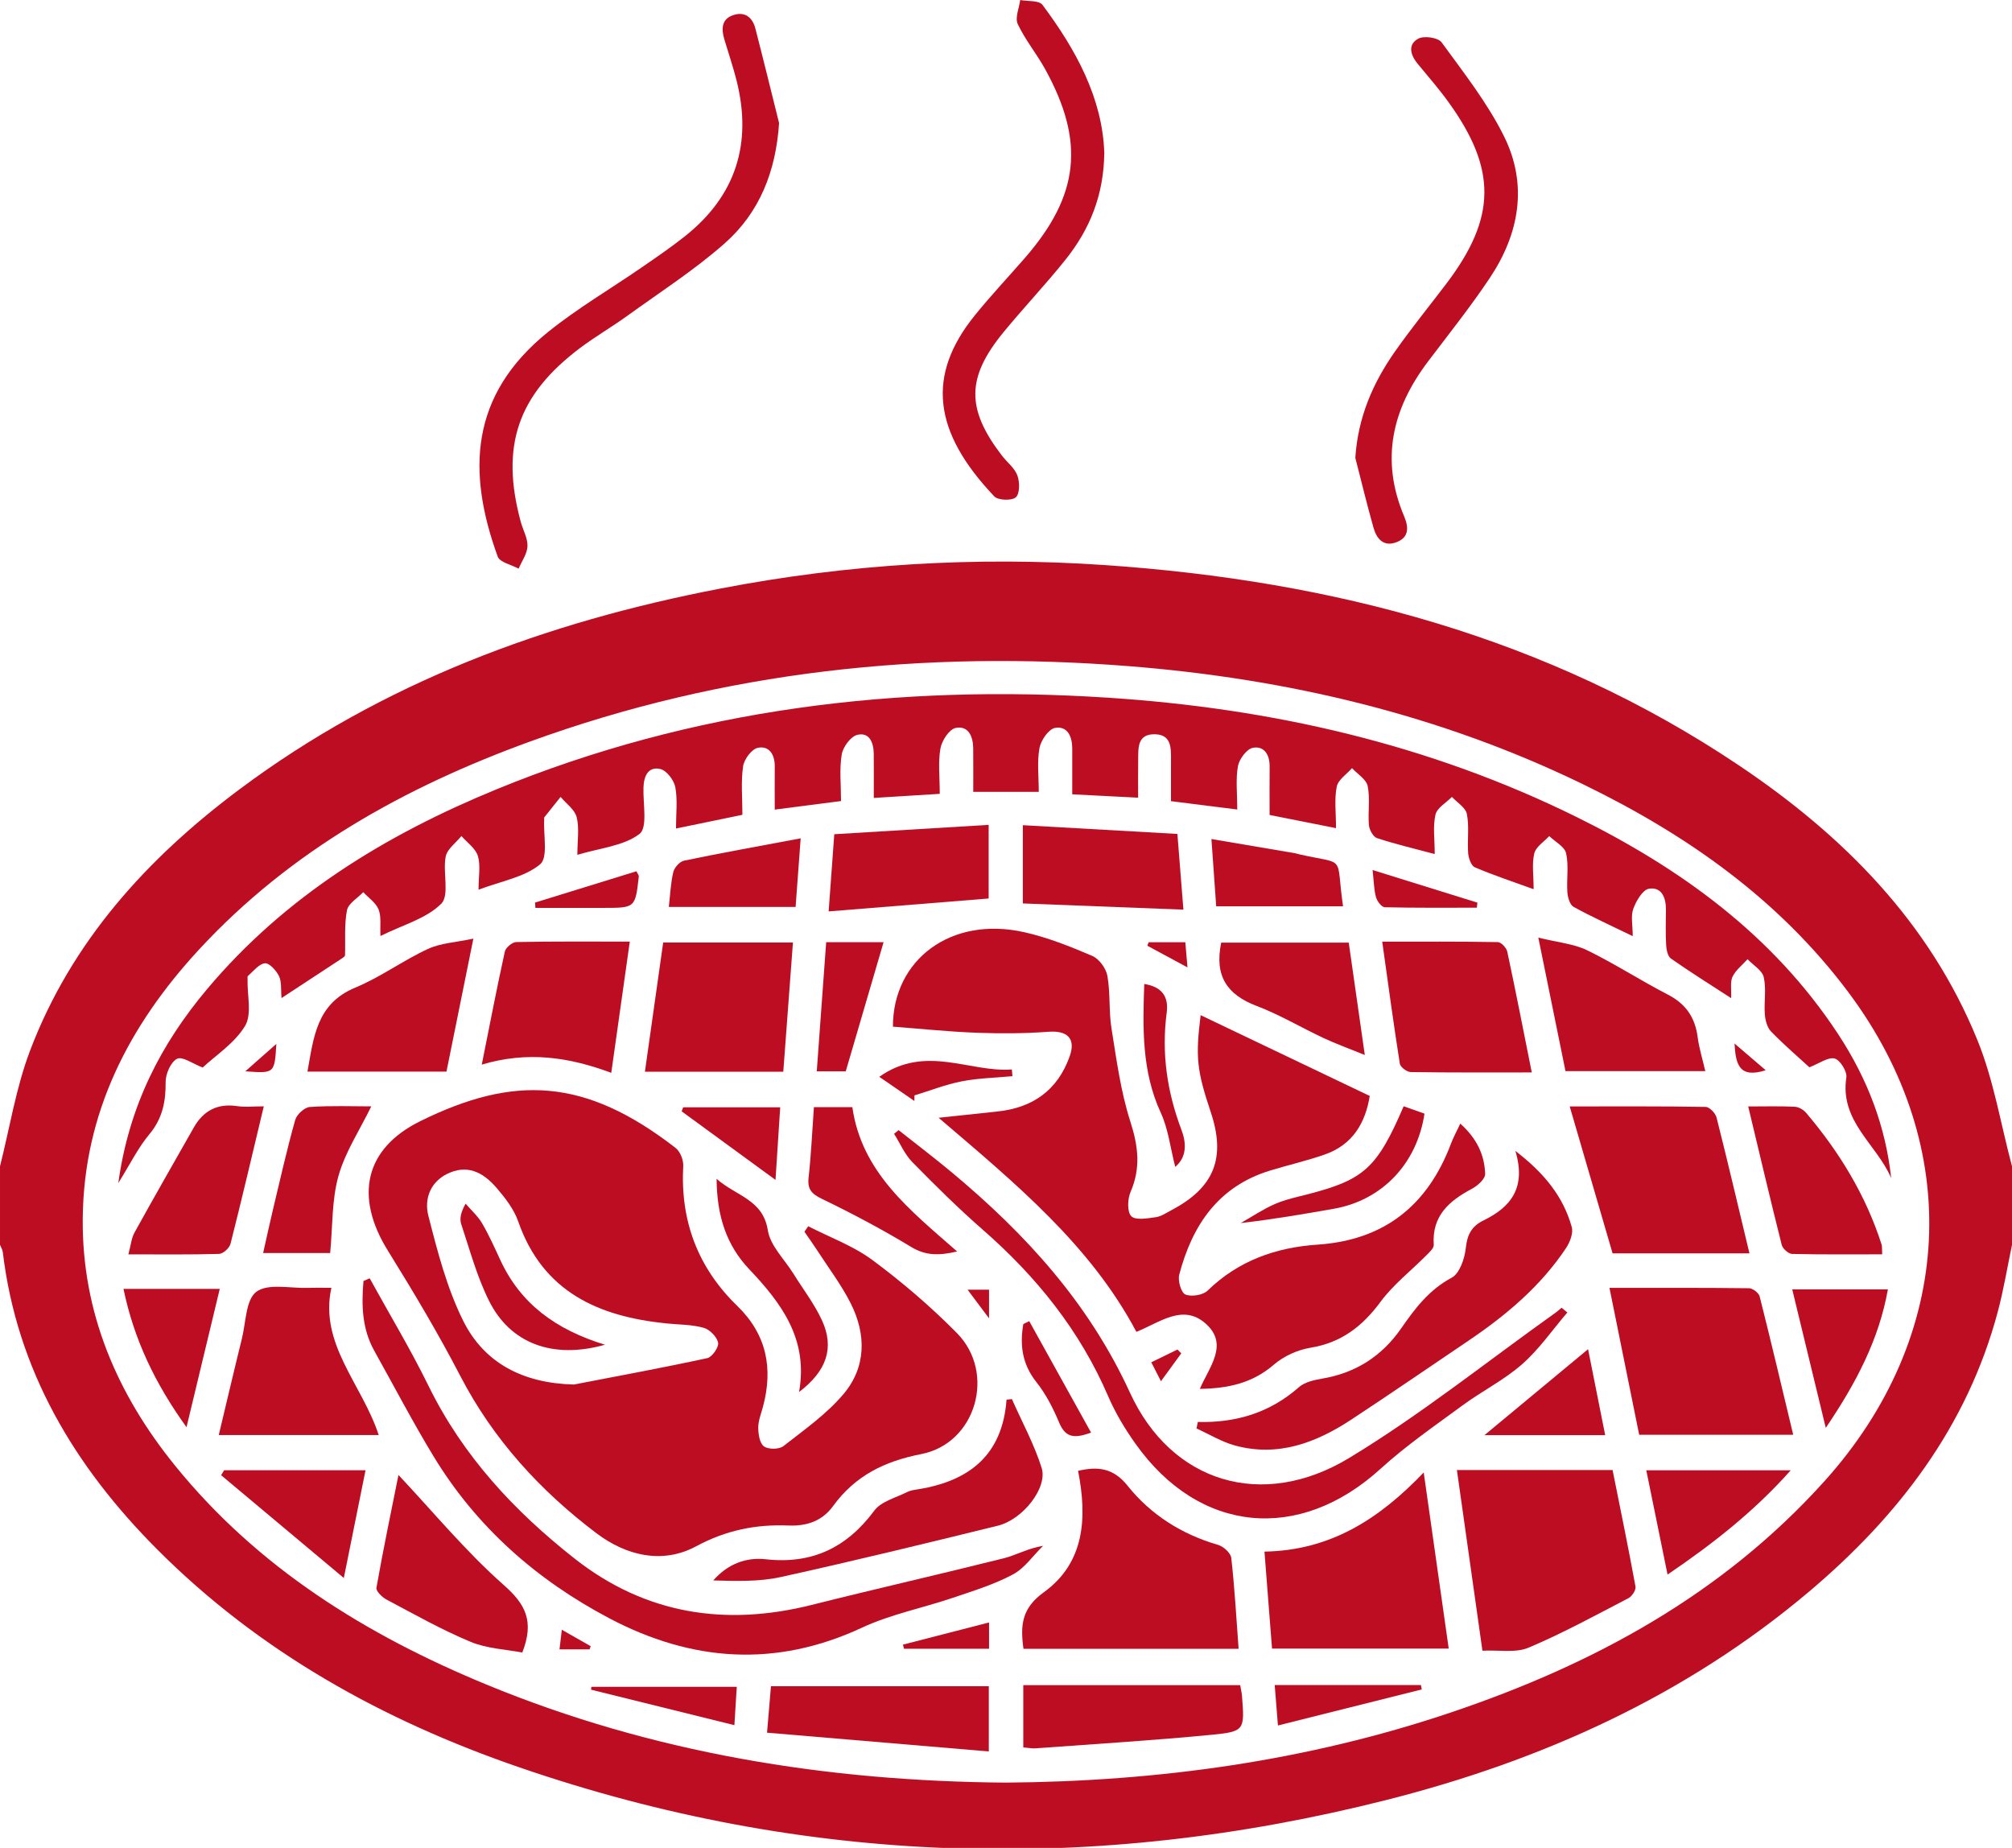
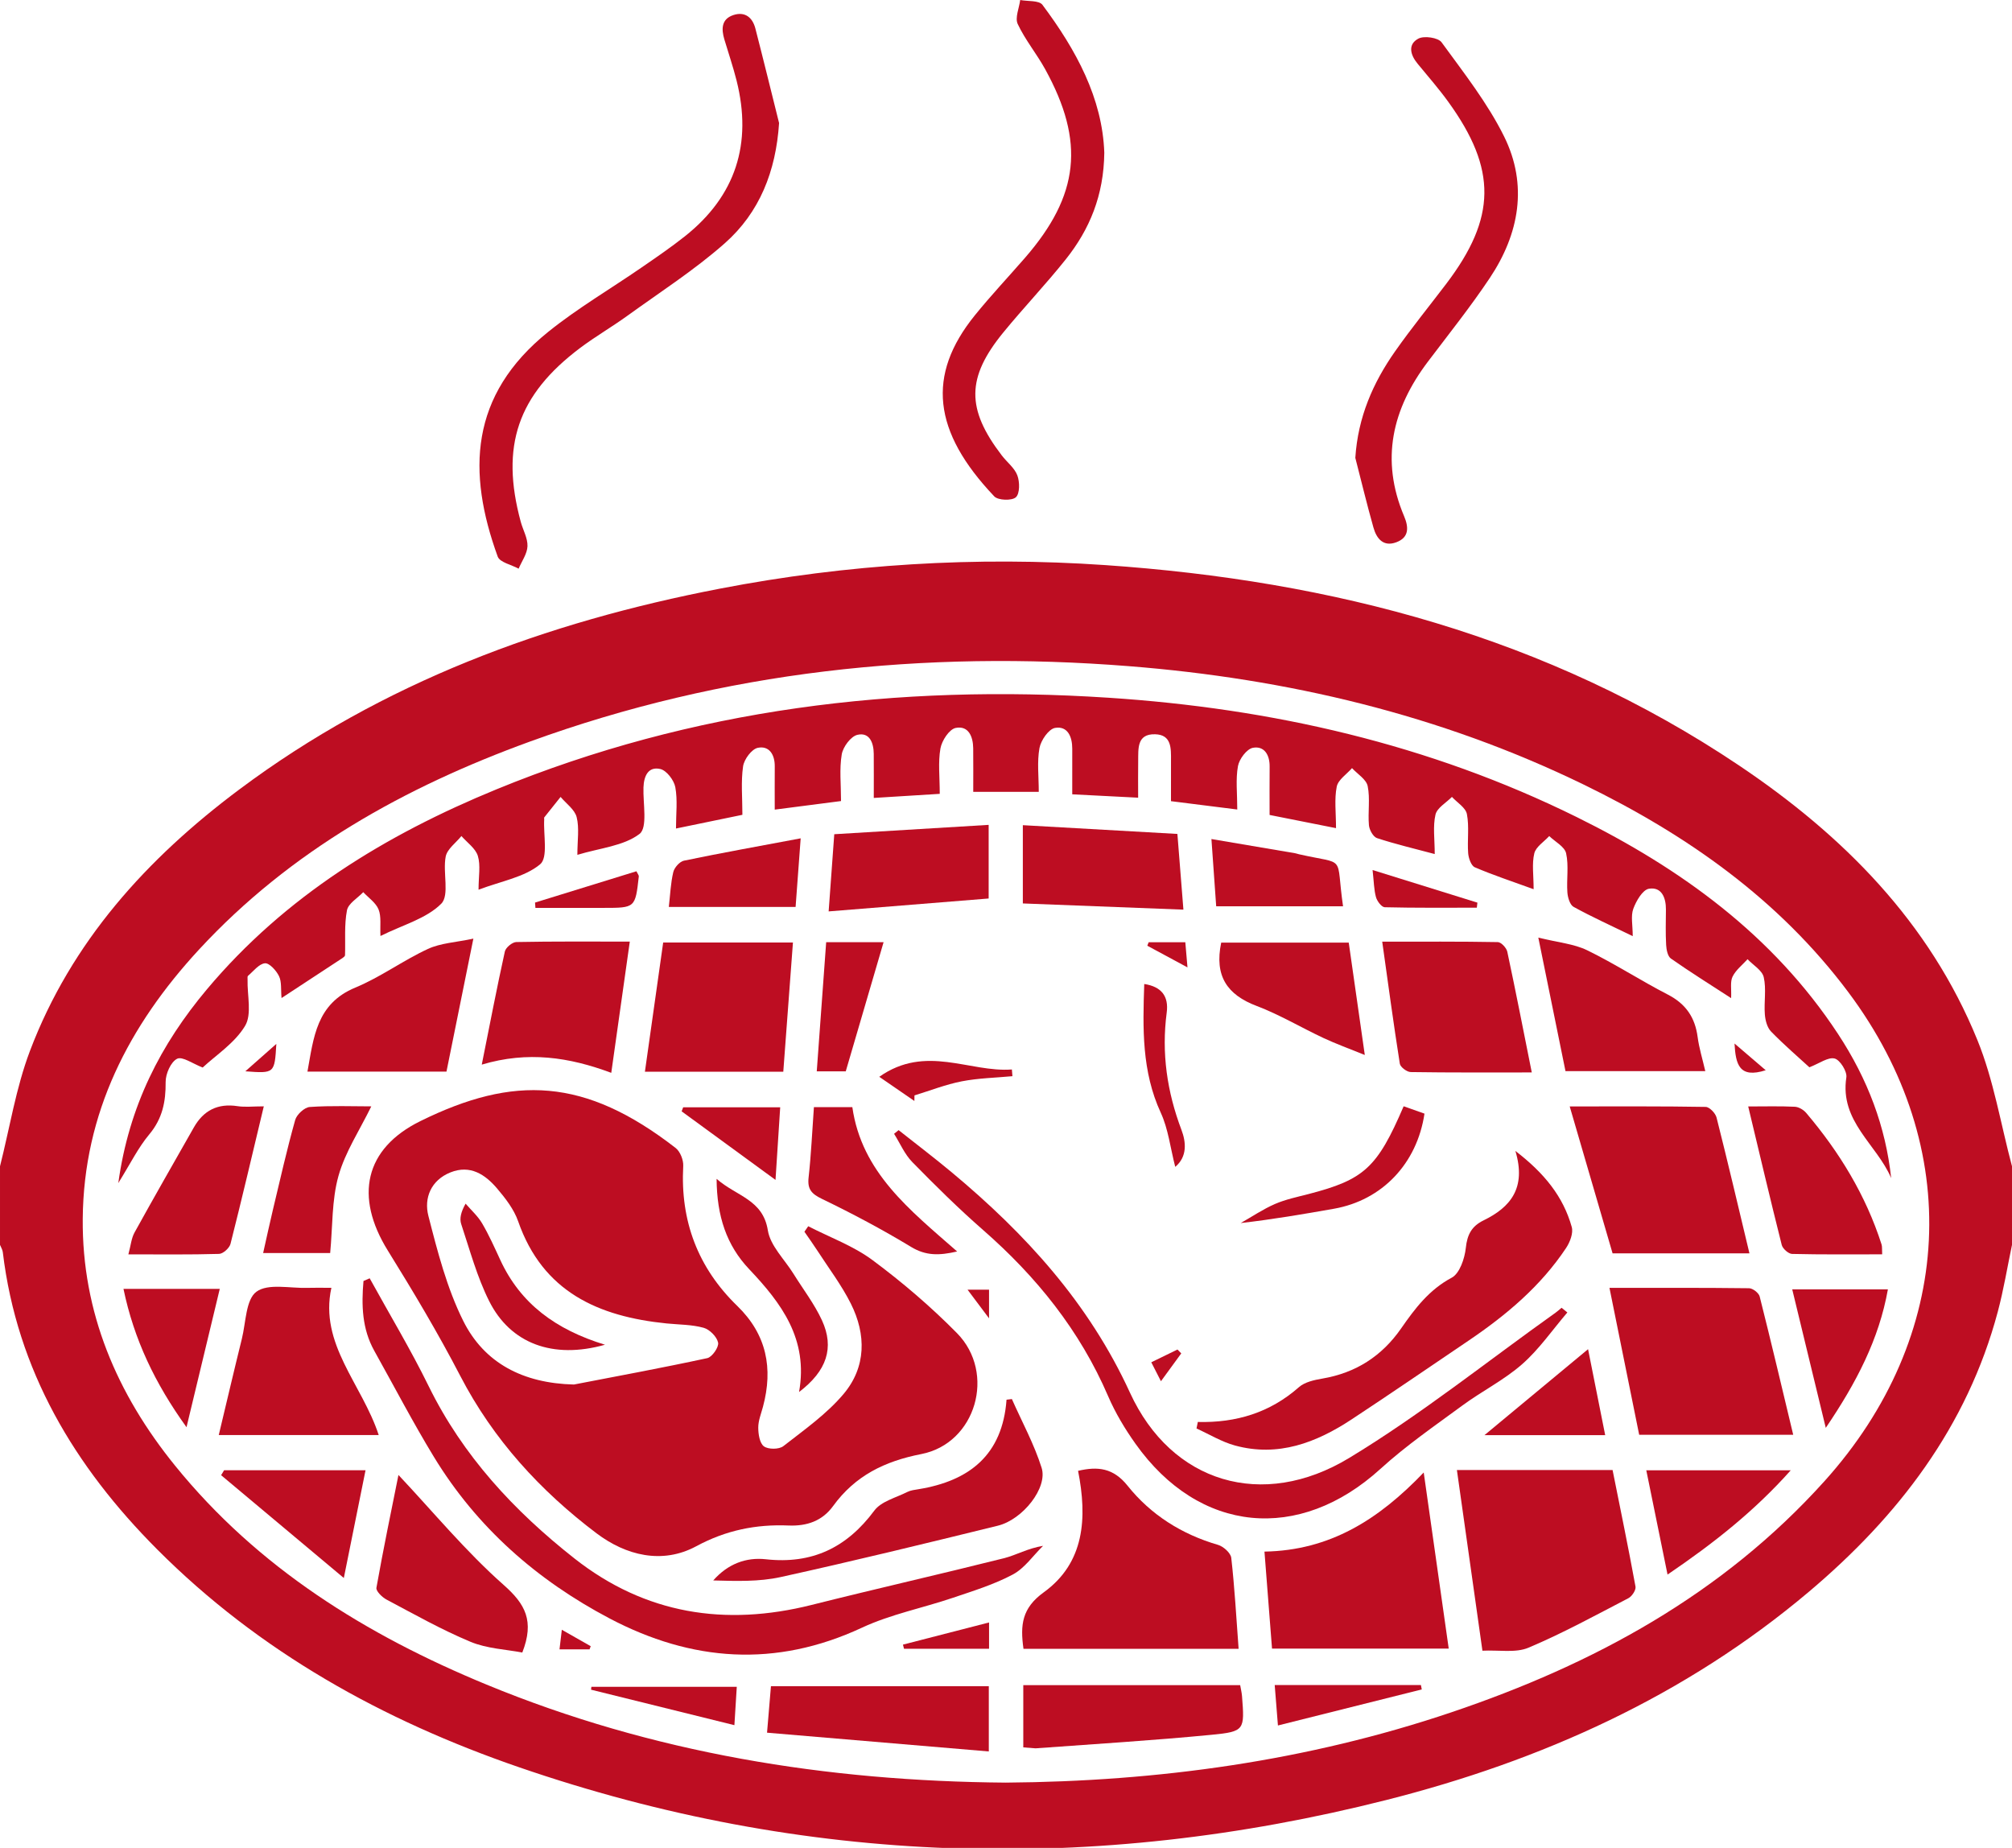
<svg xmlns="http://www.w3.org/2000/svg" version="1.1" id="Layer_1" x="0px" y="0px" width="383.952px" height="352.597px" viewBox="0 0 383.952 352.597" enable-background="new 0 0 383.952 352.597" xml:space="preserve">
  <g>
    <path fill-rule="evenodd" clip-rule="evenodd" fill="#BD0D22" d="M383.952,237.54c-0.893,4.252-1.592,8.555-2.71,12.746   c-5.854,21.965-19.026,39.083-36.075,53.464c-23.556,19.871-50.972,32.206-80.576,39.704   c-55.751,14.12-111.076,12.517-165.583-6.256c-25.887-8.916-49.493-21.977-69.021-41.562c-15.741-15.787-26.75-34.11-29.453-56.712   c-0.057-0.477-0.351-0.924-0.534-1.385c0-5,0-9.999,0-14.999c1.859-7.345,3.042-14.945,5.705-21.986   c7.894-20.864,22.353-36.755,39.955-49.911c27.352-20.442,58.518-31.929,91.752-38.329c24.283-4.676,48.796-6.183,73.465-4.488   c43.401,2.981,84.434,13.694,120.993,38.239c19.846,13.323,36.327,29.881,45.484,52.408c3.111,7.651,4.448,16.024,6.597,24.066   C383.952,227.541,383.952,232.54,383.952,237.54z M191.932,340.146c29.036-0.219,57.507-4.123,85.092-13.436   c27.111-9.153,51.654-22.455,71.124-44.066c24.87-27.604,26.757-63.672,4.57-93.321c-13.271-17.735-30.85-30.059-50.515-39.621   c-27.405-13.325-56.523-20.195-86.793-22.59c-39.097-3.094-77.32,0.942-114.302,14.395c-23.856,8.679-45.681,20.798-63.131,39.68   c-13.383,14.482-22.018,31.19-22.189,51.374c-0.152,17.89,6.533,33.423,17.613,47.096c15.821,19.525,36.528,32.334,59.437,41.783   C124.547,334.52,157.773,339.876,191.932,340.146z" />
    <path fill-rule="evenodd" clip-rule="evenodd" fill="#BD0D22" d="M148.672,23.479c-0.604,9.224-3.725,17.082-10.384,22.96   c-5.769,5.091-12.322,9.3-18.582,13.825c-2.932,2.12-6.084,3.94-8.975,6.111c-11.954,8.975-15.271,18.77-11.356,33.191   c0.425,1.565,1.341,3.121,1.285,4.654c-0.053,1.448-1.087,2.86-1.69,4.288c-1.373-0.753-3.591-1.199-3.992-2.304   c-5.836-16.066-5.414-30.765,9.644-42.887c5.619-4.523,11.912-8.208,17.869-12.317c2.772-1.912,5.563-3.814,8.2-5.906   c9.741-7.725,12.882-17.715,9.879-29.69c-0.667-2.658-1.559-5.258-2.341-7.887c-0.589-1.981-0.575-3.885,1.722-4.643   c2.197-0.724,3.651,0.439,4.2,2.566C145.7,11.443,147.171,17.465,148.672,23.479z" />
    <path fill-rule="evenodd" clip-rule="evenodd" fill="#BD0D22" d="M210.734,29.14c-0.092,8.148-2.807,14.638-7.342,20.333   c-3.806,4.778-8.039,9.212-11.91,13.941c-7.08,8.646-7.105,14.614-0.304,23.495c0.985,1.287,2.431,2.371,2.966,3.808   c0.467,1.254,0.485,3.459-0.286,4.167c-0.749,0.688-3.386,0.605-4.116-0.163c-11.749-12.372-12.951-23.121-3.722-34.54   c3.057-3.782,6.404-7.327,9.595-11.001c10.354-11.924,11.472-22.115,3.834-35.978c-1.621-2.943-3.814-5.591-5.234-8.614   c-0.561-1.192,0.271-3.039,0.47-4.587c1.449,0.279,3.588,0.042,4.242,0.917C205.357,9.511,210.379,18.756,210.734,29.14z" />
    <path fill-rule="evenodd" clip-rule="evenodd" fill="#BD0D22" d="M258.637,87.366c0.498-7.756,3.37-14.33,7.609-20.355   c3.087-4.388,6.479-8.561,9.726-12.835c9.588-12.62,9.722-21.868,0.403-34.749c-1.826-2.525-3.888-4.881-5.871-7.292   c-1.387-1.685-1.882-3.679,0.169-4.769c1.097-0.583,3.771-0.195,4.425,0.706c4.232,5.821,8.771,11.575,11.937,17.979   c4.57,9.246,2.89,18.566-2.743,27c-3.669,5.493-7.807,10.675-11.798,15.951c-6.826,9.026-9.105,18.725-4.548,29.494   c0.874,2.064,1.008,4.043-1.479,4.972c-2.503,0.935-3.783-0.72-4.373-2.81C260.851,96.253,259.779,91.799,258.637,87.366z" />
    <path fill-rule="evenodd" clip-rule="evenodd" fill="#BD0D22" d="M254.953,158.02c-4.38-0.869-8.286-1.646-12.675-2.517   c0-3.058-0.024-6.144,0.008-9.229c0.024-2.229-1.02-3.991-3.195-3.584c-1.168,0.219-2.605,2.144-2.849,3.493   c-0.457,2.521-0.132,5.183-0.132,8.281c-4.413-0.555-8.415-1.058-12.65-1.59c0-2.79-0.01-5.275,0.003-7.76   c0.012-2.31,0.129-4.929-3.035-5.007c-3.526-0.087-3.188,2.788-3.227,5.154c-0.034,2.106-0.007,4.213-0.007,6.949   c-4.235-0.217-8.14-0.417-12.576-0.644c0-3.071-0.004-5.891,0.002-8.71c0.005-2.273-0.878-4.369-3.275-3.963   c-1.219,0.206-2.707,2.365-2.979,3.842c-0.482,2.636-0.136,5.425-0.136,8.356c-4.263,0-8.187,0-12.504,0   c0-2.877,0.022-5.596-0.007-8.313c-0.024-2.252-0.919-4.368-3.347-3.877c-1.224,0.248-2.64,2.418-2.904,3.908   c-0.471,2.653-0.132,5.448-0.132,8.667c-4.144,0.257-8.06,0.5-12.59,0.781c0-3.036,0.02-5.732-0.006-8.428   c-0.021-2.098-0.802-4.148-3.111-3.617c-1.262,0.29-2.752,2.3-2.994,3.728c-0.472,2.782-0.139,5.701-0.139,8.911   c-4.202,0.542-8.203,1.059-12.65,1.634c0-3.064-0.018-5.662,0.005-8.259c0.02-2.233-1.057-3.98-3.232-3.535   c-1.172,0.24-2.617,2.191-2.813,3.535c-0.426,2.923-0.131,5.953-0.131,9.25c-4.155,0.857-8.134,1.678-12.672,2.615   c0-2.798,0.329-5.417-0.131-7.889c-0.25-1.338-1.668-3.193-2.866-3.467c-2.299-0.523-3.132,1.334-3.209,3.512   c-0.108,3.071,0.832,7.669-0.758,8.88c-3.031,2.307-7.535,2.68-11.857,3.986c0-2.765,0.393-5.095-0.135-7.192   c-0.366-1.451-2-2.584-3.067-3.859c-1.04,1.299-2.083,2.595-3.112,3.901c-0.062,0.078-0.006,0.245-0.014,0.369   c-0.179,2.961,0.778,7.298-0.783,8.591c-2.975,2.464-7.388,3.191-11.748,4.845c0-2.545,0.417-4.639-0.131-6.441   c-0.441-1.452-2.048-2.549-3.138-3.804c-1.044,1.301-2.72,2.478-3.001,3.927c-0.586,3.009,0.772,7.363-0.851,8.992   c-2.82,2.833-7.292,4.019-11.597,6.155c-0.1-2.002,0.188-3.699-0.36-5.061c-0.518-1.285-1.913-2.216-2.923-3.303   c-1.084,1.146-2.857,2.159-3.109,3.465c-0.536,2.778-0.271,5.708-0.37,8.575c-0.006,0.184-0.28,0.398-0.476,0.528   c-3.738,2.461-7.483,4.912-11.64,7.637c-0.152-1.641,0.048-3.082-0.48-4.172c-0.517-1.069-1.848-2.542-2.688-2.461   c-1.148,0.111-2.184,1.51-3.232,2.398c-0.136,0.115-0.075,0.479-0.082,0.728c-0.082,2.991,0.862,6.597-0.48,8.828   c-1.977,3.287-5.581,5.595-8.085,7.938c-1.881-0.715-3.874-2.177-4.88-1.672c-1.209,0.607-2.206,2.893-2.19,4.441   c0.036,3.762-0.61,6.983-3.13,9.995c-2.126,2.541-3.615,5.614-5.904,9.282c2.028-14.713,8.118-26.495,16.908-36.967   c14.911-17.764,34.101-29.482,55.253-38.162c37.46-15.372,76.579-20.107,116.762-17.482c31.209,2.038,61.236,8.87,89.393,22.777   c19.864,9.811,37.462,22.514,49.861,41.383c5.699,8.675,9.09,17.722,10.141,27.506c-2.737-6.432-9.847-10.808-8.554-19.219   c0.174-1.132-1.213-3.345-2.24-3.602c-1.244-0.312-2.876,0.925-4.813,1.675c-2.062-1.895-4.806-4.248-7.318-6.827   c-0.746-0.767-1.097-2.147-1.183-3.28c-0.181-2.361,0.307-4.829-0.21-7.087c-0.3-1.31-2.014-2.296-3.091-3.429   c-0.981,1.092-2.234,2.051-2.857,3.319c-0.488,0.993-0.197,2.37-0.277,4.108c-4.103-2.665-7.866-5.013-11.494-7.557   c-0.616-0.433-0.855-1.689-0.906-2.587c-0.127-2.242-0.061-4.497-0.042-6.747c0.02-2.274-0.82-4.377-3.235-3.985   c-1.207,0.195-2.445,2.331-2.993,3.835c-0.505,1.389-0.107,3.106-0.107,5.211c-4.2-2.041-7.819-3.677-11.286-5.586   c-0.705-0.388-1.116-1.792-1.185-2.761c-0.175-2.488,0.289-5.077-0.241-7.461c-0.284-1.272-2.1-2.203-3.225-3.287   c-0.991,1.09-2.543,2.045-2.847,3.302c-0.481,1.991-0.128,4.184-0.128,6.838c-4.08-1.483-7.715-2.681-11.22-4.182   c-0.698-0.299-1.198-1.736-1.271-2.687c-0.189-2.486,0.226-5.056-0.242-7.467c-0.239-1.23-1.86-2.192-2.856-3.275   c-1.095,1.116-2.838,2.082-3.14,3.381c-0.521,2.238-0.144,4.685-0.144,7.522c-3.924-1.049-7.517-1.892-11.009-3.04   c-0.73-0.239-1.468-1.574-1.546-2.461c-0.218-2.481,0.253-5.063-0.239-7.464c-0.266-1.294-1.946-2.297-2.989-3.432   c-1.017,1.17-2.652,2.217-2.916,3.537C254.611,152.498,254.953,155.054,254.953,158.02z" />
    <path fill-rule="evenodd" clip-rule="evenodd" fill="#BD0D22" d="M154.235,233.981c4.122,2.12,8.61,3.746,12.281,6.473   c5.685,4.222,11.131,8.878,16.101,13.919c7.505,7.613,3.634,21.044-6.794,23.079c-7.029,1.373-12.64,4.139-16.842,9.921   c-2.052,2.824-4.958,3.859-8.513,3.713c-6.177-0.255-11.922,0.89-17.593,3.952c-6.502,3.513-13.44,1.761-19.025-2.455   c-10.743-8.111-19.708-17.893-26.01-30.03c-4.244-8.176-8.982-16.113-13.841-23.944c-6.356-10.247-4.47-19.43,6.245-24.701   c17.816-8.766,31.332-8.321,48.688,5.141c0.873,0.677,1.511,2.302,1.449,3.441c-0.571,10.482,2.79,19.402,10.317,26.7   c5.606,5.436,6.866,11.905,4.901,19.237c-0.354,1.323-0.906,2.664-0.9,3.994c0.004,1.236,0.268,2.972,1.086,3.565   c0.829,0.603,2.882,0.596,3.699-0.042c4.001-3.119,8.264-6.121,11.497-9.956c4.319-5.123,4.349-11.34,1.379-17.253   c-1.778-3.542-4.219-6.754-6.383-10.101c-0.791-1.223-1.644-2.405-2.468-3.605C153.751,234.68,153.993,234.33,154.235,233.981z    M109.524,264.184c8.113-1.567,16.81-3.168,25.449-5.035c0.922-0.2,2.243-2.117,2.064-2.961c-0.237-1.123-1.613-2.511-2.765-2.83   c-2.253-0.625-4.689-0.59-7.05-0.828c-13.012-1.312-23.637-5.991-28.346-19.499c-0.795-2.281-2.419-4.375-4.015-6.255   c-2.278-2.682-5.138-4.567-8.882-3.076c-3.734,1.488-5.1,4.9-4.234,8.285c1.746,6.82,3.54,13.807,6.655,20.056   C92.419,260.096,99.805,263.95,109.524,264.184z" />
-     <path fill-rule="evenodd" clip-rule="evenodd" fill="#BD0D22" d="M179.117,213.285c4.434-0.474,7.84-0.837,11.247-1.2   c6.697-0.713,11.432-4.026,13.746-10.469c1.236-3.438-0.386-5.018-4.069-4.74c-4.554,0.344-9.152,0.356-13.72,0.185   c-5.301-0.199-10.588-0.755-15.927-1.16c0.003-12.794,11.086-21.141,25.008-18.039c4.467,0.995,8.809,2.728,13.031,4.535   c1.304,0.558,2.634,2.37,2.889,3.798c0.589,3.289,0.255,6.738,0.786,10.044c0.959,5.979,1.765,12.066,3.606,17.796   c1.501,4.668,2.009,8.833,0.038,13.391c-0.587,1.356-0.685,3.811,0.133,4.641c0.809,0.821,3.08,0.409,4.663,0.192   c1.061-0.145,2.06-0.853,3.052-1.375c8.111-4.277,10.366-9.936,7.455-18.656c-2.669-7.997-2.933-10.459-1.938-18.523   c10.676,5.099,21.3,10.175,32.274,15.418c-0.821,5.061-3.192,9.294-8.597,11.18c-3.408,1.188-6.946,1.996-10.404,3.05   c-9.896,3.017-14.873,10.43-17.356,19.873c-0.303,1.148,0.367,3.449,1.176,3.78c1.154,0.475,3.344,0.129,4.239-0.742   c5.878-5.716,13.021-8.235,20.97-8.77c12.769-0.857,21.049-7.506,25.488-19.308c0.426-1.133,1.017-2.203,1.759-3.787   c3.125,2.793,4.643,5.957,4.744,9.615c0.026,0.936-1.439,2.245-2.52,2.819c-4.354,2.315-7.661,5.166-7.288,10.702   c0.04,0.618-0.792,1.377-1.351,1.941c-2.948,2.98-6.352,5.613-8.816,8.945c-3.457,4.672-7.472,7.778-13.335,8.741   c-2.469,0.404-5.123,1.603-7.009,3.232c-4.081,3.526-8.739,4.548-14.122,4.622c1.758-4.157,5.635-8.499,1.061-12.499   c-4.321-3.777-8.674-0.188-13.172,1.62C208.086,237.613,193.917,225.919,179.117,213.285z" />
    <path fill-rule="evenodd" clip-rule="evenodd" fill="#BD0D22" d="M70.547,243.915c3.768,6.845,7.809,13.555,11.246,20.563   c6.539,13.332,16.341,23.852,27.82,32.889c13.501,10.63,28.755,13.022,45.277,8.87c12.201-3.067,24.475-5.845,36.678-8.905   c2.363-0.593,4.55-1.895,7.481-2.366c-1.901,1.863-3.516,4.267-5.77,5.469c-3.586,1.912-7.563,3.132-11.441,4.446   c-5.769,1.954-11.871,3.148-17.349,5.701c-16.485,7.679-32.494,6.495-48.194-1.78c-13.835-7.291-25.306-17.364-33.497-30.816   c-4.019-6.601-7.593-13.472-11.366-20.223c-2.355-4.215-2.47-8.74-2.067-13.335C69.76,244.257,70.153,244.086,70.547,243.915z" />
    <path fill-rule="evenodd" clip-rule="evenodd" fill="#BD0D22" d="M282.892,314.974c-1.669-11.807-3.252-23.015-4.871-34.474   c9.972,0,19.649,0,29.709,0c1.479,7.385,3.012,14.801,4.376,22.248c0.119,0.651-0.679,1.855-1.36,2.21   c-6.296,3.271-12.539,6.694-19.064,9.444C289.227,315.437,286.077,314.821,282.892,314.974z" />
    <path fill-rule="evenodd" clip-rule="evenodd" fill="#BD0D22" d="M195.313,314.616c-0.645-4.557-0.302-7.771,3.868-10.783   c7.823-5.651,8.316-14.208,6.55-23.18c3.76-0.874,6.716-0.572,9.45,2.845c4.439,5.55,10.327,9.265,17.254,11.281   c1.031,0.3,2.425,1.548,2.53,2.484c0.642,5.672,0.958,11.381,1.402,17.353C222.541,314.616,209.031,314.616,195.313,314.616z" />
    <path fill-rule="evenodd" clip-rule="evenodd" fill="#BD0D22" d="M228.583,271.329c7.3,0.185,13.772-1.772,19.29-6.639   c1.119-0.986,2.93-1.376,4.489-1.643c6.377-1.09,11.338-4.275,15.018-9.569c2.632-3.786,5.33-7.377,9.649-9.677   c1.521-0.81,2.479-3.662,2.694-5.688c0.271-2.557,1.126-4.148,3.393-5.254c5.104-2.489,8.194-6.148,6.069-13.244   c5.568,4.272,9.133,8.735,10.754,14.514c0.325,1.159-0.342,2.892-1.083,4.006c-4.847,7.287-11.42,12.808-18.598,17.665   c-7.434,5.03-14.839,10.104-22.333,15.04c-6.761,4.453-14.022,7.225-22.247,4.982c-2.555-0.697-4.903-2.146-7.347-3.251   C228.416,272.157,228.5,271.744,228.583,271.329z" />
    <path fill-rule="evenodd" clip-rule="evenodd" fill="#BD0D22" d="M307.136,245.74c9.217,0,17.931-0.037,26.644,0.07   c0.703,0.009,1.851,0.899,2.021,1.575c2.188,8.662,4.235,17.359,6.401,26.391c-9.985,0-19.521,0-29.396,0   C310.945,264.579,309.082,255.366,307.136,245.74z" />
    <path fill-rule="evenodd" clip-rule="evenodd" fill="#BD0D22" d="M241.299,296.065c12.514-0.221,21.792-6.117,30.391-15.097   c1.66,11.689,3.193,22.484,4.772,33.604c-11.227,0-22.241,0-33.721,0C242.277,308.61,241.807,302.585,241.299,296.065z" />
    <path fill-rule="evenodd" clip-rule="evenodd" fill="#BD0D22" d="M299.099,250.434c-2.844,3.322-5.367,7.007-8.619,9.864   c-3.438,3.022-7.66,5.131-11.375,7.861c-5.317,3.909-10.794,7.681-15.659,12.109c-15.532,14.14-34.596,12.351-46.766-4.79   c-2.009-2.831-3.84-5.877-5.21-9.058c-5.397-12.539-13.676-22.813-23.88-31.731c-4.689-4.099-9.13-8.494-13.49-12.945   c-1.469-1.499-2.339-3.583-3.482-5.4c0.288-0.233,0.575-0.467,0.863-0.701c3.371,2.67,6.8,5.271,10.103,8.021   c14.126,11.767,26.195,24.957,34.048,42.075c7.904,17.23,25.309,22.451,41.811,12.471c13.714-8.295,26.321-18.421,39.416-27.739   c0.398-0.283,0.759-0.62,1.137-0.933C298.362,249.836,298.73,250.135,299.099,250.434z" />
    <path fill-rule="evenodd" clip-rule="evenodd" fill="#BD0D22" d="M333.847,239.151c-9.003,0-17.54,0-26.118,0   c-2.694-9.233-5.347-18.321-8.18-28.03c9.312,0,17.634-0.052,25.953,0.091c0.723,0.013,1.858,1.198,2.068,2.025   C329.705,221.669,331.688,230.138,333.847,239.151z" />
    <path fill-rule="evenodd" clip-rule="evenodd" fill="#BD0D22" d="M126.556,179.839c8.49,0,16.424,0,24.763,0   c-0.622,8.316-1.228,16.424-1.843,24.659c-8.949,0-17.5,0-26.407,0C124.242,196.199,125.384,188.127,126.556,179.839z" />
    <path fill-rule="evenodd" clip-rule="evenodd" fill="#BD0D22" d="M72.268,273.82c-10.923,0-20.473,0-30.521,0   c1.514-6.329,2.923-12.356,4.409-18.365c0.773-3.125,0.748-7.494,2.781-8.981c2.236-1.637,6.422-0.622,9.759-0.735   c1.238-0.043,2.479-0.008,4.542-0.008C60.889,256.497,69.087,264.096,72.268,273.82z" />
    <path fill-rule="evenodd" clip-rule="evenodd" fill="#BD0D22" d="M292.311,204.635c-7.924,0-15.515,0.045-23.104-0.072   c-0.729-0.011-1.977-0.946-2.079-1.597c-1.2-7.598-2.225-15.224-3.358-23.284c7.644,0,14.853-0.048,22.059,0.083   c0.634,0.011,1.65,1.098,1.807,1.831C289.248,189.126,290.72,196.687,292.311,204.635z" />
    <path fill-rule="evenodd" clip-rule="evenodd" fill="#BD0D22" d="M91.936,203.143c1.55-7.741,2.882-14.684,4.405-21.584   c0.167-0.753,1.421-1.792,2.189-1.807c7.068-0.139,14.141-0.082,21.654-0.082c-1.2,8.5-2.337,16.557-3.536,25.042   C108.616,201.72,100.735,200.517,91.936,203.143z" />
    <path fill-rule="evenodd" clip-rule="evenodd" fill="#BD0D22" d="M293.559,178.909c3.766,0.933,6.784,1.179,9.321,2.412   c5.259,2.559,10.19,5.779,15.396,8.459c3.433,1.769,5.196,4.358,5.687,8.106c0.272,2.083,0.911,4.118,1.459,6.497   c-8.944,0-17.692,0-26.679,0C297.096,196.291,295.462,188.262,293.559,178.909z" />
    <path fill-rule="evenodd" clip-rule="evenodd" fill="#BD0D22" d="M90.334,179.103c-1.84,9.097-3.465,17.129-5.133,25.376   c-8.828,0-17.515,0-26.53,0c1.187-6.493,1.68-12.948,9.134-16.034c4.81-1.992,9.112-5.182,13.854-7.375   C84.097,179.94,87.001,179.817,90.334,179.103z" />
    <path fill-rule="evenodd" clip-rule="evenodd" fill="#BD0D22" d="M193.097,266.957c1.933,4.362,4.254,8.604,5.679,13.129   c1.196,3.796-3.593,9.866-8.36,11.037c-13.787,3.386-27.583,6.752-41.446,9.802c-4.148,0.913-8.531,0.763-12.861,0.644   c2.779-3.159,6.256-4.459,10.045-4.041c8.813,0.973,15.442-2.215,20.696-9.289c1.312-1.766,4.114-2.449,6.274-3.545   c0.649-0.328,1.437-0.418,2.173-0.538c9.67-1.576,16.005-6.513,16.781-17.075C192.418,267.039,192.757,266.998,193.097,266.957z" />
    <path fill-rule="evenodd" clip-rule="evenodd" fill="#BD0D22" d="M76.038,281.442c6.647,7.068,12.853,14.602,20.076,20.984   c4.135,3.653,5.909,6.876,3.556,12.9c-3.081-0.6-6.724-0.737-9.88-2.05c-5.509-2.29-10.741-5.257-16.028-8.058   c-0.843-0.445-2.041-1.621-1.928-2.256C73.154,295.534,74.695,288.145,76.038,281.442z" />
-     <path fill-rule="evenodd" clip-rule="evenodd" fill="#BD0D22" d="M195.274,333.423c0-3.991,0-7.798,0-11.875   c13.823,0,27.498,0,41.39,0c0.119,0.697,0.296,1.398,0.352,2.108c0.502,6.44,0.525,6.749-5.794,7.362   c-11.179,1.086-22.397,1.762-33.602,2.585C196.907,333.656,196.179,333.498,195.274,333.423z" />
+     <path fill-rule="evenodd" clip-rule="evenodd" fill="#BD0D22" d="M195.274,333.423c0-3.991,0-7.798,0-11.875   c13.823,0,27.498,0,41.39,0c0.119,0.697,0.296,1.398,0.352,2.108c0.502,6.44,0.525,6.749-5.794,7.362   c-11.179,1.086-22.397,1.762-33.602,2.585z" />
    <path fill-rule="evenodd" clip-rule="evenodd" fill="#BD0D22" d="M146.375,330.618c0.29-3.449,0.497-5.909,0.746-8.866   c13.873,0,27.628,0,41.574,0c0,3.839,0,7.646,0,12.448C174.579,333.006,160.737,331.834,146.375,330.618z" />
    <path fill-rule="evenodd" clip-rule="evenodd" fill="#BD0D22" d="M50.34,211.105c-2.18,9.114-4.185,17.696-6.352,26.237   c-0.203,0.801-1.409,1.893-2.177,1.916c-5.574,0.164-11.156,0.088-17.312,0.088c0.461-1.699,0.568-3.069,1.173-4.165   c3.711-6.723,7.529-13.385,11.325-20.061c1.845-3.245,4.564-4.628,8.33-4.052C46.77,211.291,48.275,211.105,50.34,211.105z" />
    <path fill-rule="evenodd" clip-rule="evenodd" fill="#BD0D22" d="M333.612,211.127c3.229,0,6.07-0.082,8.901,0.056   c0.748,0.036,1.659,0.582,2.163,1.175c6.336,7.468,11.369,15.698,14.378,25.078c0.145,0.449,0.07,0.968,0.123,1.906   c-5.807,0-11.503,0.061-17.195-0.078c-0.691-0.017-1.789-0.994-1.97-1.709C337.835,228.91,335.794,220.232,333.612,211.127z" />
    <path fill-rule="evenodd" clip-rule="evenodd" fill="#BD0D22" d="M195.189,172.387c0-5.643,0-9.859,0-14.932   c9.79,0.554,19.503,1.104,29.495,1.67c0.389,4.887,0.736,9.27,1.147,14.447C215.384,173.168,205.42,172.783,195.189,172.387z" />
    <path fill-rule="evenodd" clip-rule="evenodd" fill="#BD0D22" d="M188.667,171.444c-10.036,0.81-19.986,1.612-30.535,2.463   c0.388-5.33,0.7-9.622,1.072-14.728c9.756-0.59,19.481-1.18,29.463-1.784C188.667,162.191,188.667,166.367,188.667,171.444z" />
    <path fill-rule="evenodd" clip-rule="evenodd" fill="#BD0D22" d="M233.044,179.863c7.965,0,16.014,0,24.338,0   c0.999,6.987,1.98,13.855,3.064,21.442c-2.982-1.215-5.476-2.111-7.865-3.229c-4.282-2.002-8.379-4.464-12.781-6.132   C234.207,189.828,231.708,186.267,233.044,179.863z" />
    <path fill-rule="evenodd" clip-rule="evenodd" fill="#BD0D22" d="M70.854,211.109c-2.197,4.508-4.974,8.685-6.264,13.277   c-1.292,4.602-1.1,9.619-1.582,14.709c-4.19,0-8.243,0-12.792,0c0.646-2.871,1.229-5.601,1.877-8.315   c1.362-5.702,2.653-11.425,4.235-17.066c0.293-1.046,1.772-2.417,2.783-2.487C63.209,210.943,67.337,211.109,70.854,211.109z" />
    <path fill-rule="evenodd" clip-rule="evenodd" fill="#BD0D22" d="M318.219,300.449c-1.419-6.963-2.707-13.283-4.056-19.901   c9.096,0,17.979,0,27.57,0C334.788,288.345,327.016,294.475,318.219,300.449z" />
    <path fill-rule="evenodd" clip-rule="evenodd" fill="#BD0D22" d="M65.612,301.103c-8.305-6.957-15.86-13.288-23.416-19.617   c0.189-0.314,0.379-0.628,0.568-0.942c8.866,0,17.732,0,26.992,0C68.457,286.991,67.168,293.384,65.612,301.103z" />
    <path fill-rule="evenodd" clip-rule="evenodd" fill="#BD0D22" d="M155.32,211.253c2.607,0,4.811,0,7.332,0   c1.776,12.454,10.957,19.621,20,27.545c-3.427,0.79-5.968,0.84-8.788-0.869c-5.496-3.33-11.198-6.356-16.986-9.152   c-2.031-0.98-2.823-1.857-2.571-4.112C154.787,220.347,154.979,215.997,155.32,211.253z" />
    <path fill-rule="evenodd" clip-rule="evenodd" fill="#BD0D22" d="M35.592,272.33c-6.042-8.396-10.026-16.776-12.028-26.393   c6.187,0,12.109,0,18.374,0C39.878,254.506,37.852,262.932,35.592,272.33z" />
    <path fill-rule="evenodd" clip-rule="evenodd" fill="#BD0D22" d="M348.414,272.453c-2.256-9.313-4.289-17.705-6.402-26.428   c6.09,0,11.963,0,18.258,0C358.571,255.561,354.258,263.829,348.414,272.453z" />
    <path fill-rule="evenodd" clip-rule="evenodd" fill="#BD0D22" d="M232.087,172.931c-0.302-4.249-0.58-8.193-0.908-12.833   c5.541,0.939,10.757,1.821,15.972,2.709c0.245,0.042,0.48,0.137,0.724,0.192c9.271,2.101,6.953-0.152,8.421,9.933   C248.352,172.931,240.446,172.931,232.087,172.931z" />
    <path fill-rule="evenodd" clip-rule="evenodd" fill="#BD0D22" d="M152.794,159.964c-0.358,4.841-0.658,8.888-0.969,13.087   c-8.185,0-16.009,0-24.193,0c0.269-2.325,0.349-4.536,0.852-6.646c0.206-0.864,1.22-2.01,2.042-2.18   C137.714,162.735,144.943,161.438,152.794,159.964z" />
    <path fill-rule="evenodd" clip-rule="evenodd" fill="#BD0D22" d="M152.484,265.614c1.806-10.098-3.38-16.958-9.523-23.444   c-4.319-4.561-6.161-10.103-6.212-17.23c3.821,3.346,8.836,3.918,9.782,9.833c0.471,2.944,3.184,5.531,4.888,8.276   c1.835,2.956,4,5.76,5.442,8.897C159.258,257.167,157.783,261.591,152.484,265.614z" />
    <path fill-rule="evenodd" clip-rule="evenodd" fill="#BD0D22" d="M157.66,179.78c4.207,0,7.918,0,10.955,0   c-2.348,8.015-4.717,16.102-7.22,24.648c-1.076,0-3.008,0-5.533,0C156.452,196.334,157.043,188.237,157.66,179.78z" />
    <path fill-rule="evenodd" clip-rule="evenodd" fill="#BD0D22" d="M283.282,273.844c6.608-5.482,13.217-10.966,19.77-16.403   c0.97,4.868,2.09,10.491,3.268,16.403C298.214,273.844,290.672,273.844,283.282,273.844z" />
    <path fill-rule="evenodd" clip-rule="evenodd" fill="#BD0D22" d="M267.86,211.091c1.485,0.524,2.744,0.97,3.975,1.404   c-1.428,9.561-8.101,16.529-17.269,18.148c-5.827,1.029-11.659,2.029-17.798,2.73c2.172-1.23,4.262-2.648,6.539-3.638   c2.033-0.882,4.261-1.339,6.423-1.9C260.325,225.083,262.81,222.838,267.86,211.091z" />
    <path fill-rule="evenodd" clip-rule="evenodd" fill="#BD0D22" d="M130.371,211.283c6.027,0,12.055,0,18.516,0   c-0.277,4.284-0.543,8.409-0.895,13.859c-6.51-4.755-12.211-8.92-17.913-13.084C130.176,211.801,130.273,211.542,130.371,211.283z" />
    <path fill-rule="evenodd" clip-rule="evenodd" fill="#BD0D22" d="M271.316,322.364c-9.048,2.268-18.095,4.535-27.447,6.879   c-0.226-2.829-0.41-5.138-0.616-7.715c9.489,0,18.696,0,27.904,0C271.21,321.808,271.264,322.086,271.316,322.364z" />
    <path fill-rule="evenodd" clip-rule="evenodd" fill="#BD0D22" d="M112.854,321.864c9.149,0,18.297,0,27.746,0   c-0.159,2.56-0.281,4.521-0.454,7.319c-9.281-2.297-18.318-4.532-27.354-6.769C112.813,322.231,112.834,322.048,112.854,321.864z" />
    <path fill-rule="evenodd" clip-rule="evenodd" fill="#BD0D22" d="M224.271,222.652c-0.943-3.67-1.332-7.229-2.754-10.313   c-3.65-7.908-3.45-16.151-3.158-24.581c3.314,0.508,4.693,2.365,4.285,5.457c-1.017,7.719,0.063,15.11,2.818,22.387   C226.344,217.93,226.602,220.71,224.271,222.652z" />
-     <path fill-rule="evenodd" clip-rule="evenodd" fill="#BD0D22" d="M196.409,252.09c3.878,6.988,7.756,13.977,11.805,21.272   c-2.988,1.065-4.816,1.129-6.063-1.841c-1.146-2.73-2.53-5.476-4.36-7.777c-2.714-3.411-3.217-7.06-2.507-11.104   C195.659,252.456,196.034,252.273,196.409,252.09z" />
    <path fill-rule="evenodd" clip-rule="evenodd" fill="#BD0D22" d="M193.203,205.35c-3.227,0.305-6.502,0.365-9.668,0.981   c-3.066,0.598-6.021,1.767-9.025,2.685c-0.006,0.354-0.012,0.707-0.018,1.061c-1.967-1.353-3.933-2.706-6.7-4.609   c8.88-6.255,17.221-0.794,25.308-1.399C193.134,204.495,193.169,204.922,193.203,205.35z" />
    <path fill-rule="evenodd" clip-rule="evenodd" fill="#BD0D22" d="M261.931,166.012c7.052,2.192,13.528,4.207,20.004,6.222   c-0.037,0.322-0.074,0.643-0.111,0.965c-5.858,0-11.718,0.057-17.572-0.086c-0.593-0.015-1.453-1.147-1.667-1.908   C262.191,169.804,262.188,168.294,261.931,166.012z" />
    <path fill-rule="evenodd" clip-rule="evenodd" fill="#BD0D22" d="M102.101,172.222c6.464-1.996,12.928-3.992,19.345-5.974   c0.265,0.55,0.479,0.778,0.457,0.979c-0.672,6.008-0.676,6.007-6.732,6.008c-4.333,0-8.665,0-12.997,0   C102.149,172.897,102.125,172.56,102.101,172.222z" />
    <path fill-rule="evenodd" clip-rule="evenodd" fill="#BD0D22" d="M188.743,309.584c0,1.817,0,3.286,0,5.022   c-5.449,0-10.838,0-16.227,0c-0.068-0.264-0.137-0.527-0.206-0.791C177.713,312.424,183.116,311.033,188.743,309.584z" />
    <path fill-rule="evenodd" clip-rule="evenodd" fill="#BD0D22" d="M219.201,179.795c2.218,0,4.436,0,6.994,0   c0.121,1.404,0.233,2.707,0.413,4.794c-2.896-1.562-5.281-2.847-7.667-4.132C219.028,180.235,219.114,180.015,219.201,179.795z" />
    <path fill-rule="evenodd" clip-rule="evenodd" fill="#BD0D22" d="M188.74,246.083c0,1.547,0,2.989,0,5.472   c-1.694-2.259-2.957-3.943-4.103-5.472C185.428,246.083,186.884,246.083,188.74,246.083z" />
    <path fill-rule="evenodd" clip-rule="evenodd" fill="#BD0D22" d="M336.955,204.215c-5.068,1.615-5.736-1.122-5.956-5.098   C333.098,200.913,334.824,202.392,336.955,204.215z" />
    <path fill-rule="evenodd" clip-rule="evenodd" fill="#BD0D22" d="M46.818,204.418c2.274-2.011,3.981-3.521,5.917-5.231   C52.4,204.836,52.4,204.836,46.818,204.418z" />
    <path fill-rule="evenodd" clip-rule="evenodd" fill="#BD0D22" d="M221.545,263.555c-0.742-1.454-1.217-2.384-1.844-3.614   c1.821-0.887,3.409-1.661,4.996-2.435c0.241,0.245,0.481,0.49,0.723,0.736C224.223,259.885,223.024,261.526,221.545,263.555z" />
    <path fill-rule="evenodd" clip-rule="evenodd" fill="#BD0D22" d="M112.507,314.713c-1.819,0-3.638,0-5.735,0   c0.145-1.224,0.267-2.255,0.442-3.734c2.06,1.172,3.788,2.153,5.515,3.136C112.655,314.313,112.582,314.513,112.507,314.713z" />
    <path fill-rule="evenodd" clip-rule="evenodd" fill="#BD0D22" d="M115.45,256.593c-9.94,2.803-18.039-0.219-22.108-8.336   c-2.318-4.626-3.684-9.739-5.329-14.684c-0.351-1.055-0.051-2.325,0.838-3.901c1.063,1.241,2.33,2.361,3.145,3.748   c1.319,2.243,2.384,4.64,3.479,7.008C99.328,248.761,106.035,253.707,115.45,256.593z" />
  </g>
</svg>